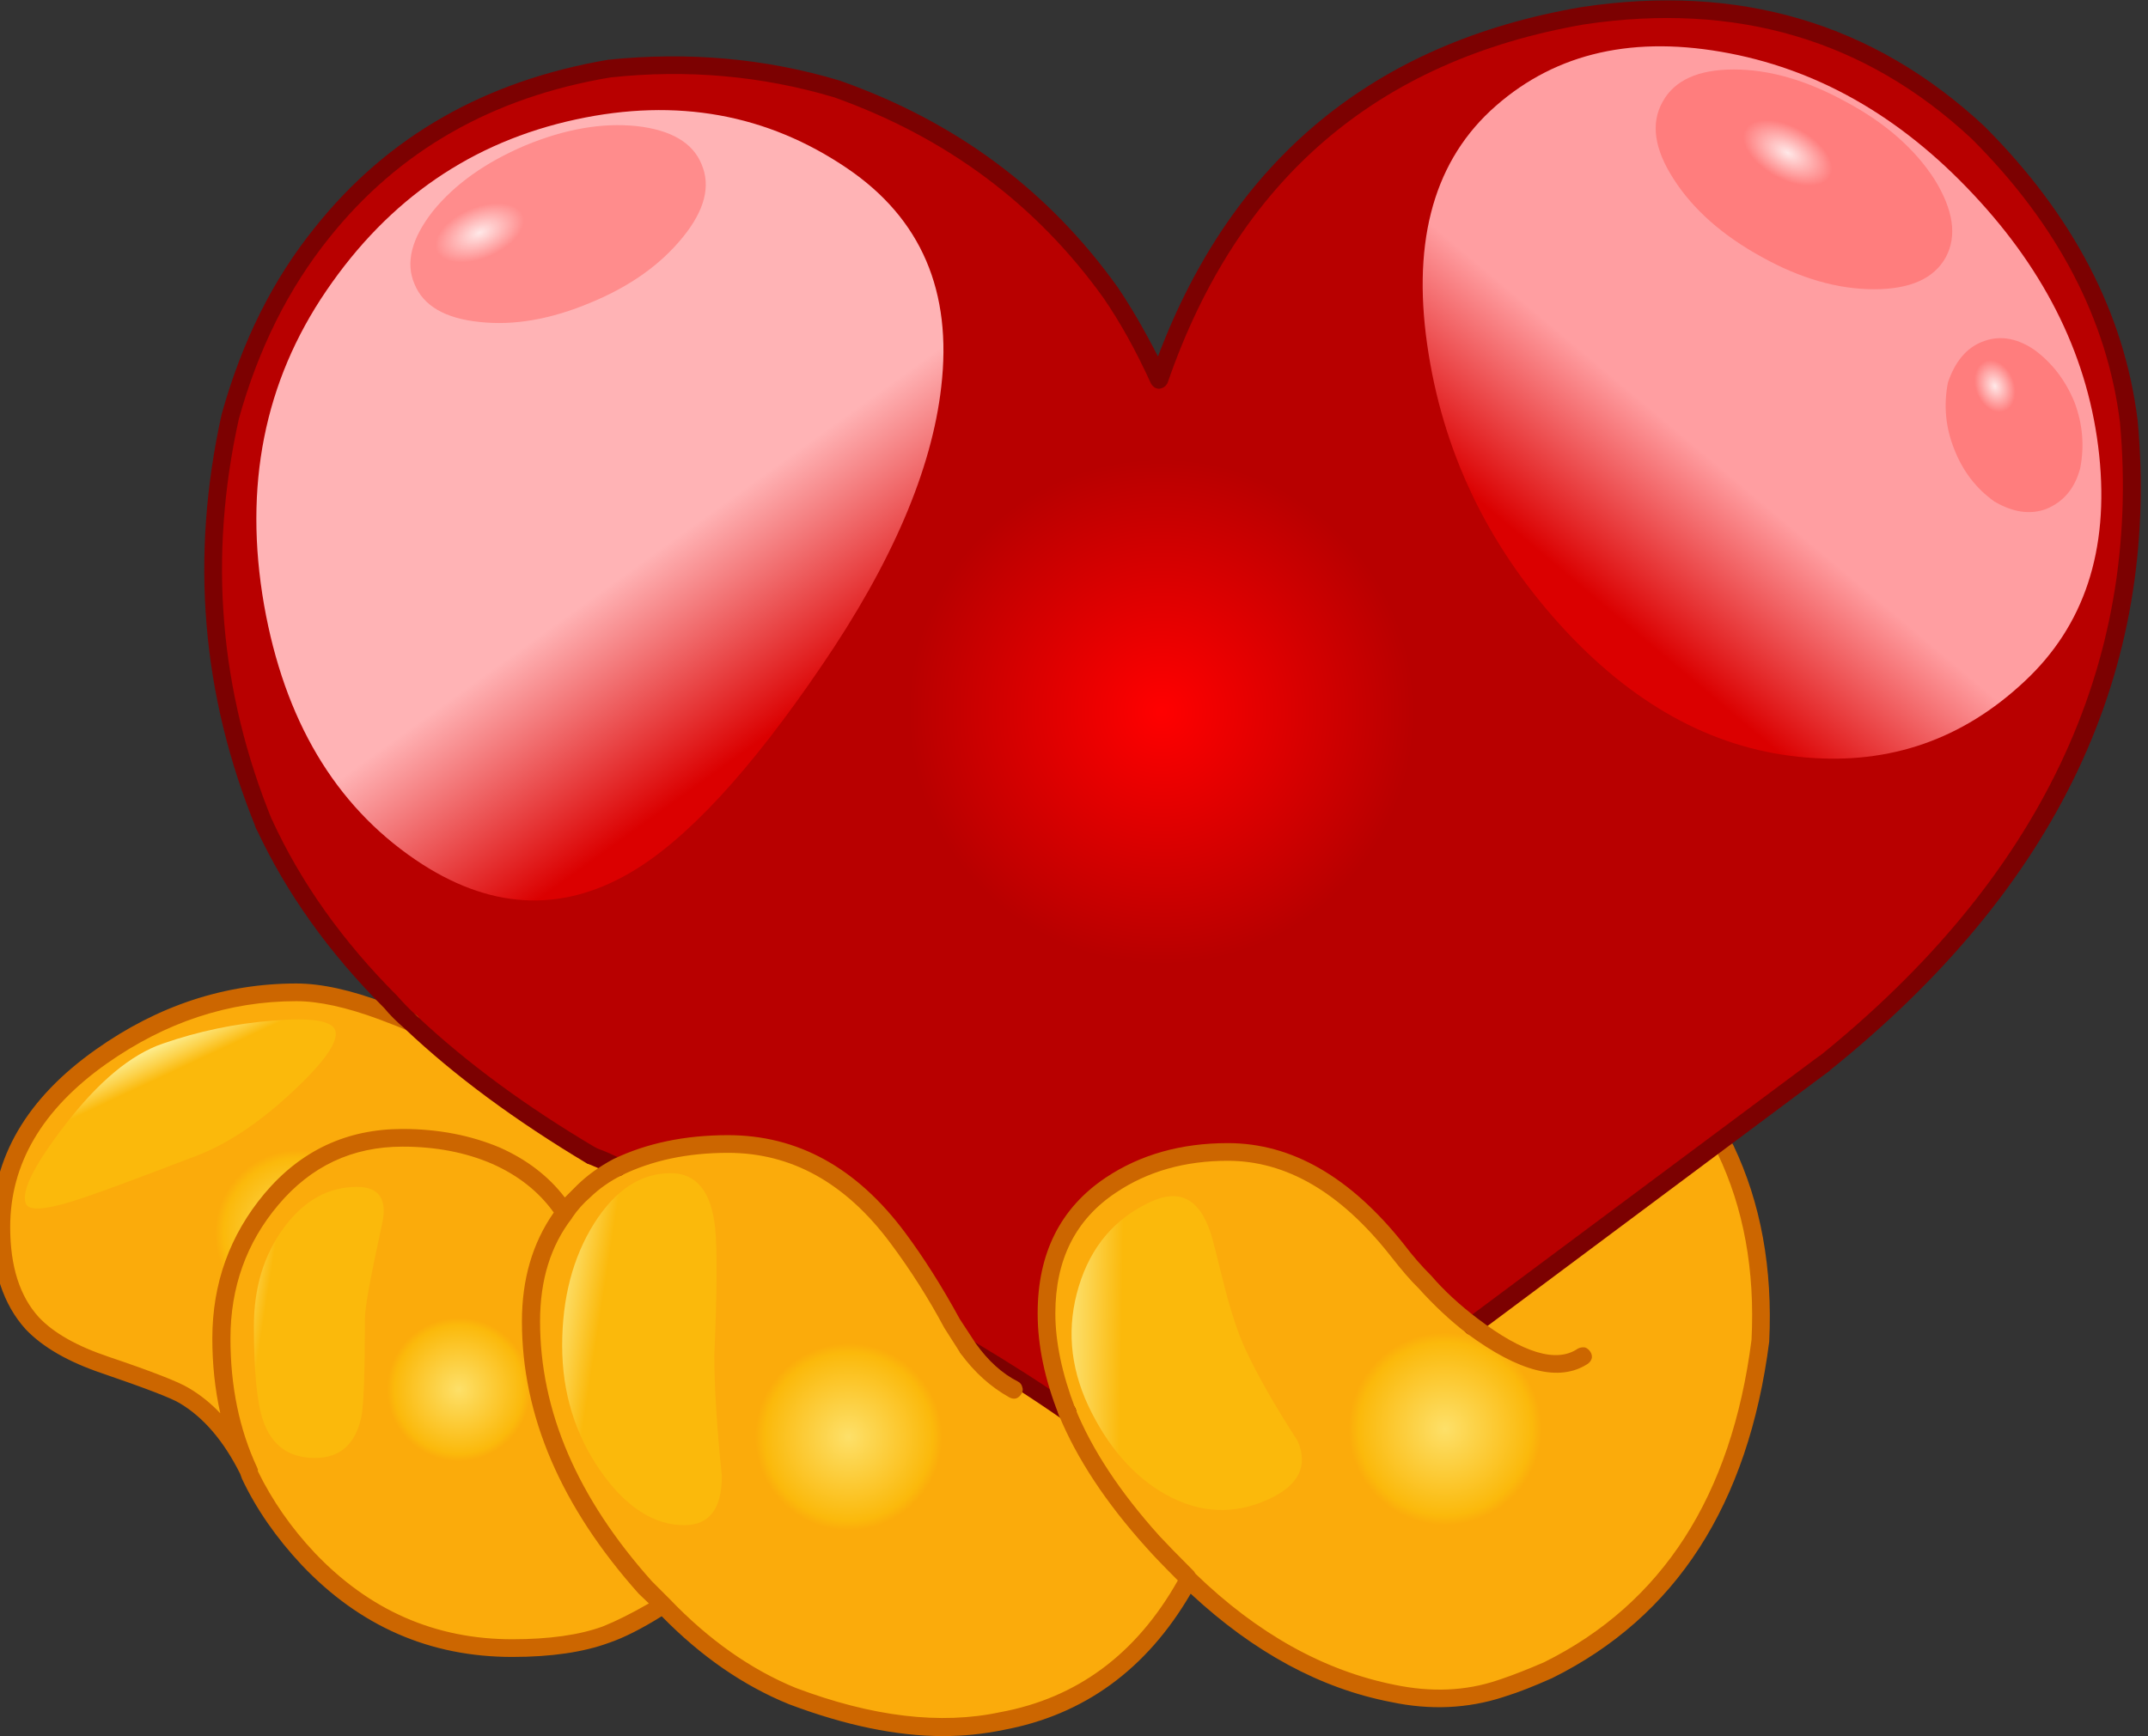
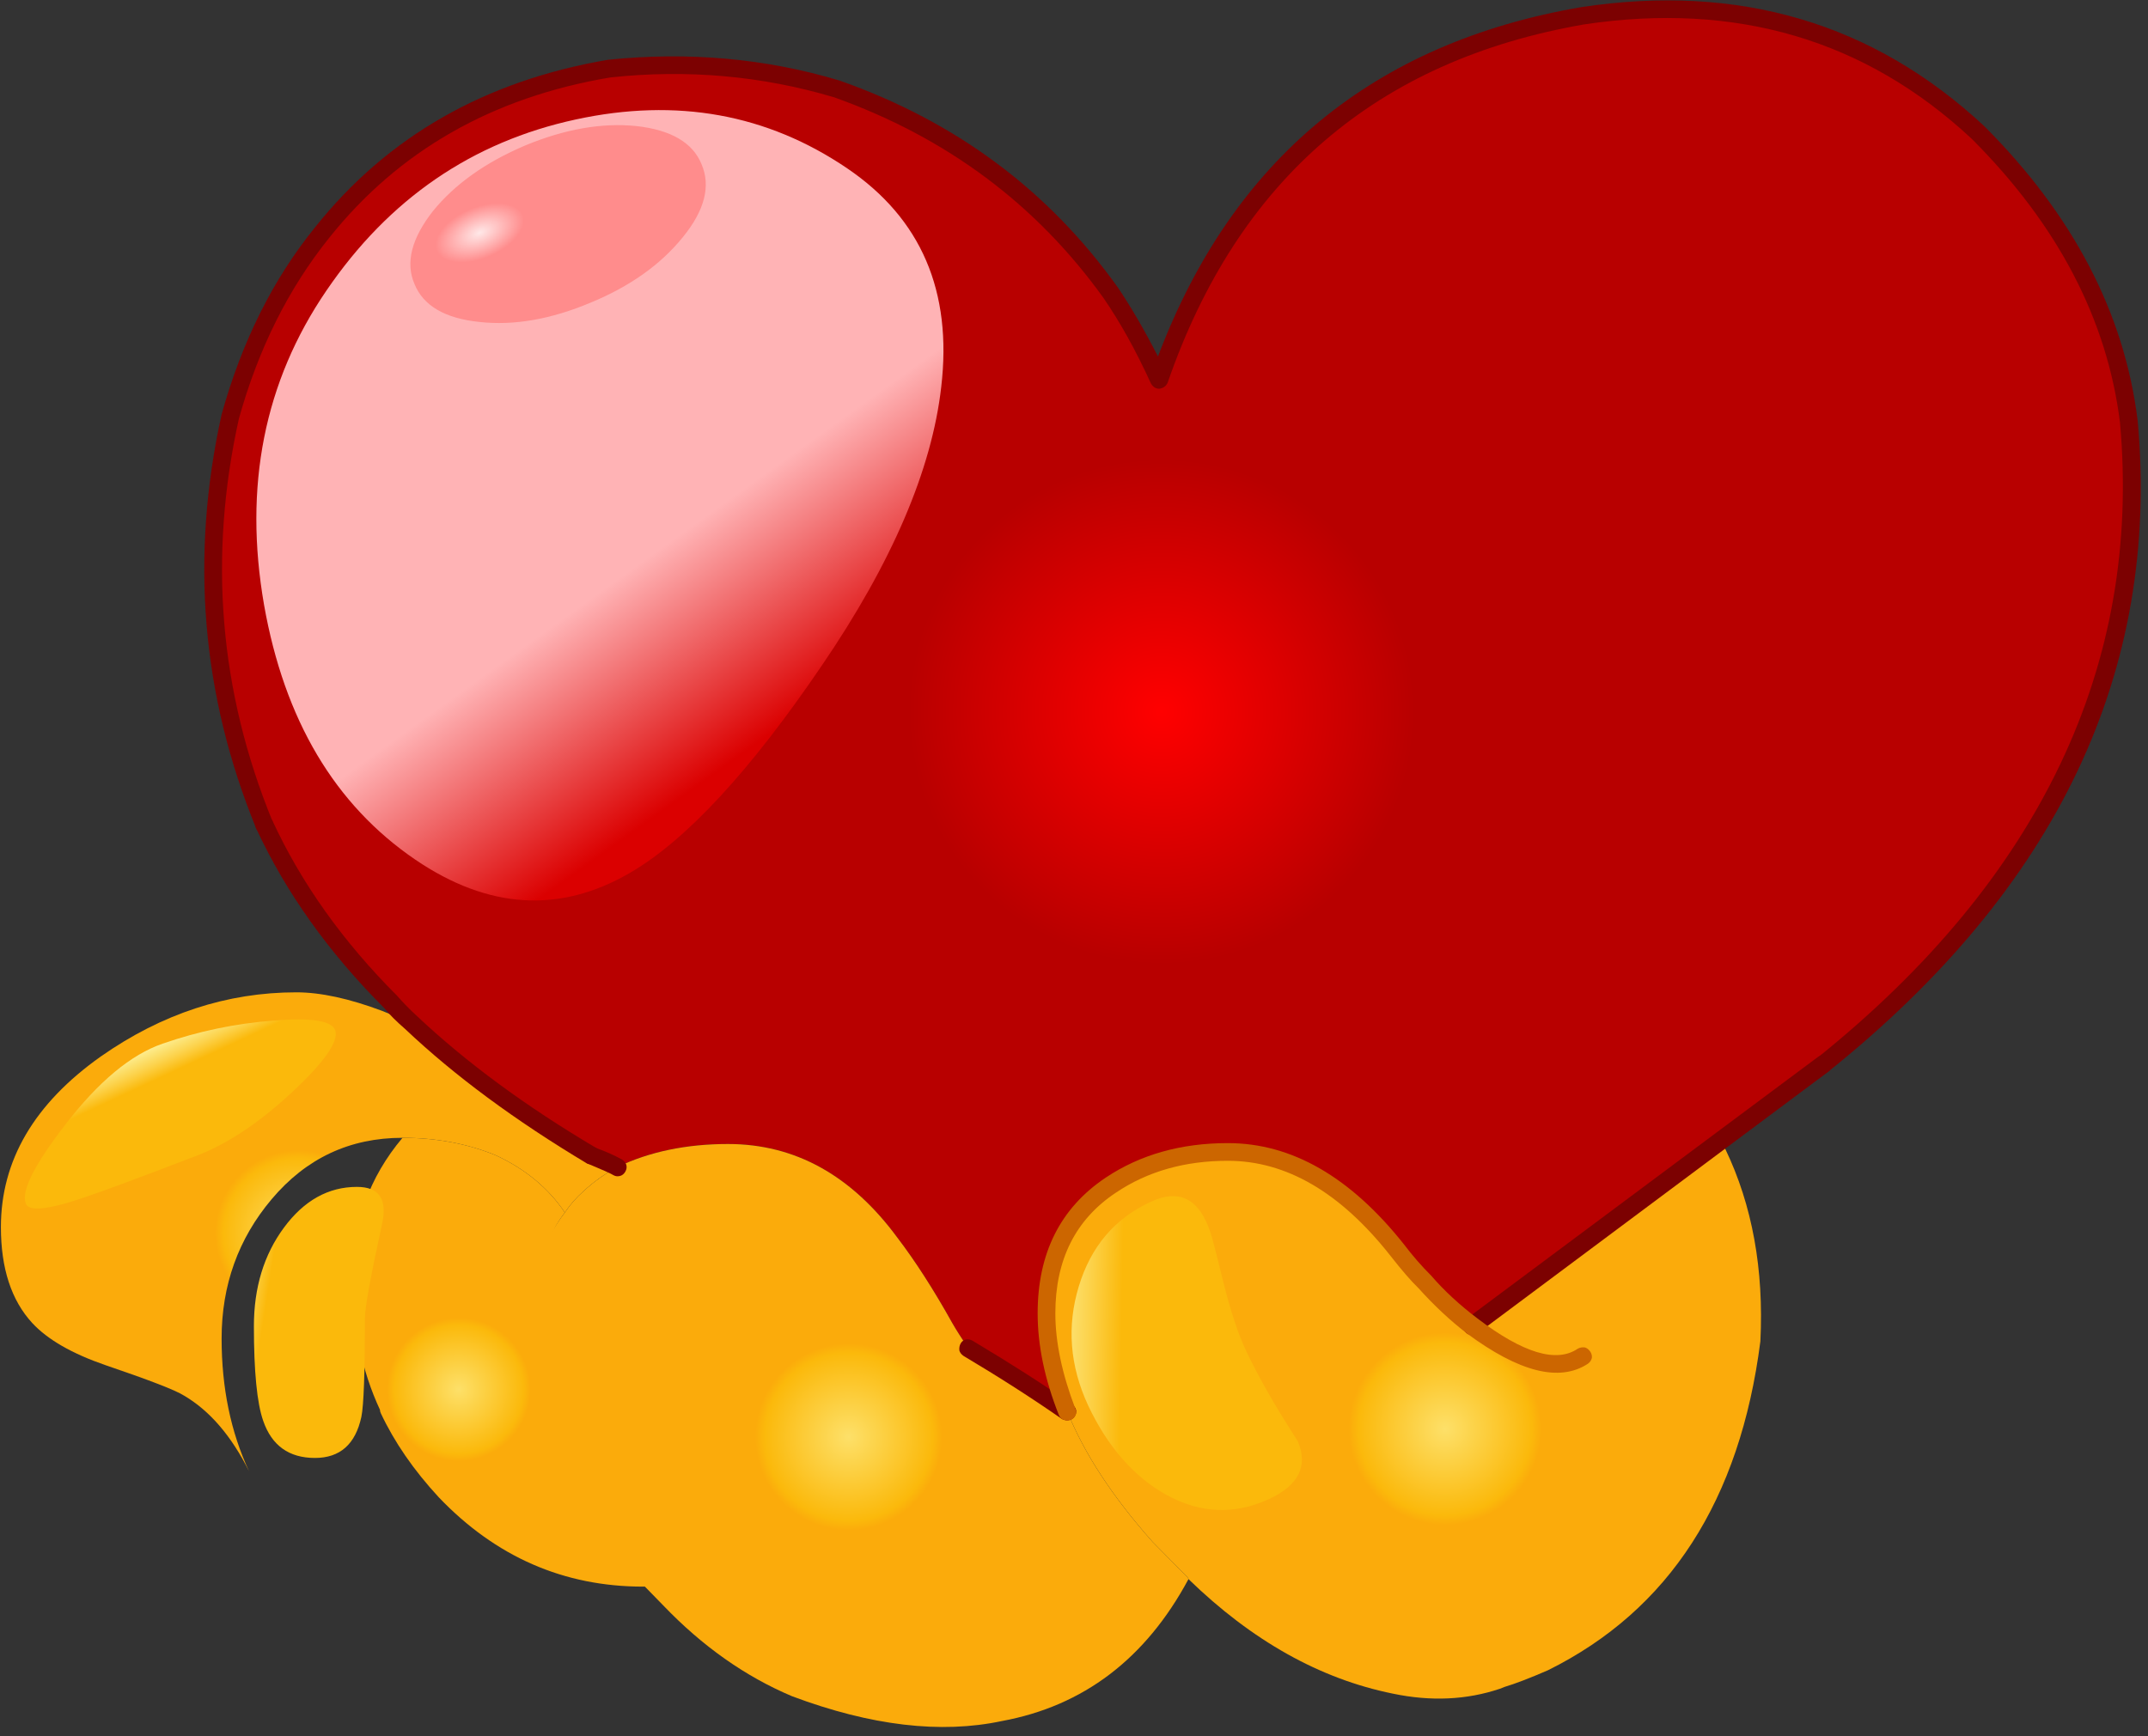
<svg xmlns="http://www.w3.org/2000/svg" version="1.1" x="0px" y="0px" viewBox="0 0 73.089 59.092" style="enable-background:new 0 0 73.089 59.092;" xml:space="preserve">
  <rect x="0" y="0" width="73.089" height="59.092" fill="#333333" stroke="none" />
  <g id="Layer_15">
    <g transform="matrix( 1, 0, 0, 1, 933.5,183.3) ">
      <g transform="matrix( 0.301, 0, 0, 0.301, -94.9,-136.55) ">
        <g>
          <g id="asdffaaaarrrrwSymbol_4_0_Layer0_0_MEMBER_0_FILL">
            <radialGradient id="SVGID_1_" cx="-12593.084" cy="-1709.262" r="94.99" gradientTransform="matrix(0.301 0 0 0.301 1135.798 439.639)" gradientUnits="userSpaceOnUse">
              <stop offset="0" style="stop-color:#FF0000" />
              <stop offset="1" style="stop-color:#B80000" />
            </radialGradient>
            <path style="fill:url(#SVGID_1_);" d="M-2562.444-140.31c-12.233-11.433-27.117-15.85-44.65-13.25       c-23.867,4.133-39.85,17.85-47.95,41.15c-1.733-3.8-3.533-7.05-5.4-9.75c-7.733-10.8-18.067-18.5-31-23.1       c-8.167-2.5-16.733-3.283-25.7-2.35c-13.6,2.367-24.433,8.567-32.5,18.6c-4.7,5.833-8.15,12.75-10.35,20.75       c-3.533,15.933-2.267,31.333,3.8,46.2c3.367,7.167,8.15,13.85,14.35,20.05c0.833,0.967,1.6,1.75,2.3,2.35       c5.467,5.167,12.267,10.167,20.4,15c1.333,0.533,2.3,0.967,2.9,1.3c3.633-1.733,7.8-2.6,12.5-2.6       c7.567,0,13.95,3.533,19.15,10.6c2.033,2.667,4.1,5.883,6.2,9.65c0.4,0.7,1,1.65,1.8,2.85c4.367,2.633,8.1,5.017,11.2,7.15       c-1.567-3.9-2.35-7.6-2.35-11.1c0-6.467,2.433-11.3,7.3-14.5c3.634-2.5,8.033-3.75,13.2-3.75c6.867,0,13.25,3.7,19.15,11.1       c1.233,1.6,2.283,2.817,3.15,3.65c1.567,1.733,3.333,3.383,5.3,4.95l39.65-29.55c25.567-20.567,37.1-44.817,34.6-72.75       C-2546.894-119.593-2552.578-130.477-2562.444-140.31z" />
          </g>
        </g>
      </g>
      <g transform="matrix( 0.301, 0, 0, 0.301, -94.9,-136.55) ">
        <g>
          <g id="asdffaaaarrrrwSymbol_4_0_Layer0_0_MEMBER_1_FILL">
            <radialGradient id="SVGID_2_" cx="-12593.057" cy="-1709.391" r="31.206" gradientTransform="matrix(0.301 0 0 0.301 1038.198 498.639)" gradientUnits="userSpaceOnUse">
              <stop offset="0" style="stop-color:#FDE069" />
              <stop offset="0.898" style="stop-color:#FBB90B" />
              <stop offset="1" style="stop-color:#FBAB0B" />
            </radialGradient>
            <path style="fill:url(#SVGID_2_);" d="M-2720.094-20.61c1.1-1.033,2.383-1.95,3.85-2.75c-0.6-0.333-1.567-0.767-2.9-1.3       c-8.133-4.833-14.933-9.833-20.4-15l-3.3-1.35c-3.733-1.4-6.967-2.1-9.7-2.1c-7.833,0-15.2,2.417-22.1,7.25       c-7.533,5.333-11.3,11.767-11.3,19.3c0,4.667,1.183,8.283,3.55,10.85c1.733,1.867,4.483,3.45,8.25,4.75       c5,1.7,7.967,2.85,8.9,3.45c2.9,1.7,5.35,4.55,7.35,8.55c-2.067-4.433-3.1-9.433-3.1-15c0-6.033,1.883-11.283,5.65-15.75       c3.9-4.633,8.833-6.95,14.8-6.95c3.833,0,7.367,0.667,10.6,2c3.333,1.567,5.917,3.717,7.75,6.45       C-2721.594-19.11-2720.895-19.91-2720.094-20.61z" />
          </g>
        </g>
      </g>
      <g transform="matrix( 0.301, 0, 0, 0.301, -94.9,-136.55) ">
        <g>
          <g id="asdffaaaarrrrwSymbol_4_0_Layer0_0_MEMBER_2_FILL">
            <radialGradient id="SVGID_3_" cx="-12593.057" cy="-1709.308" r="26.962" gradientTransform="matrix(0.301 0 0 0.301 1056.348 516.289)" gradientUnits="userSpaceOnUse">
              <stop offset="0" style="stop-color:#FDE069" />
              <stop offset="0.898" style="stop-color:#FBB90B" />
              <stop offset="1" style="stop-color:#FBAB0B" />
            </radialGradient>
-             <path style="fill:url(#SVGID_3_);" d="M-2722.195-18.21c-1.833-2.733-4.417-4.883-7.75-6.45c-3.233-1.333-6.767-2-10.6-2       c-5.967,0-10.9,2.317-14.8,6.95c-3.767,4.467-5.65,9.717-5.65,15.75c0,5.567,1.033,10.567,3.1,15c0,0.133,0.033,0.267,0.1,0.4       c1.533,3.267,3.717,6.433,6.55,9.5c6.433,6.733,14.133,10.1,23.1,10.1c4.367,0,7.9-0.517,10.6-1.55c1.9-0.7,4.05-1.8,6.45-3.3       l-2-2.05c-8.633-9.6-12.95-19.617-12.95-30.05C-2726.044-10.777-2724.761-14.877-2722.195-18.21z" />
+             <path style="fill:url(#SVGID_3_);" d="M-2722.195-18.21c-1.833-2.733-4.417-4.883-7.75-6.45c-3.233-1.333-6.767-2-10.6-2       c-3.767,4.467-5.65,9.717-5.65,15.75c0,5.567,1.033,10.567,3.1,15c0,0.133,0.033,0.267,0.1,0.4       c1.533,3.267,3.717,6.433,6.55,9.5c6.433,6.733,14.133,10.1,23.1,10.1c4.367,0,7.9-0.517,10.6-1.55c1.9-0.7,4.05-1.8,6.45-3.3       l-2-2.05c-8.633-9.6-12.95-19.617-12.95-30.05C-2726.044-10.777-2724.761-14.877-2722.195-18.21z" />
          </g>
        </g>
      </g>
      <g transform="matrix( 0.301, 0, 0, 0.301, -94.9,-136.55) ">
        <g>
          <g id="asdffaaaarrrrwSymbol_4_0_Layer0_0_MEMBER_3_FILL">
            <radialGradient id="SVGID_4_" cx="-12593.14" cy="-1709.271" r="35.131" gradientTransform="matrix(0.301 0 0 0.301 1100.448 521.639)" gradientUnits="userSpaceOnUse">
              <stop offset="0" style="stop-color:#FDE069" />
              <stop offset="0.898" style="stop-color:#FBB90B" />
              <stop offset="1" style="stop-color:#FBAB0B" />
            </radialGradient>
            <path style="fill:url(#SVGID_4_);" d="M-2720.094-20.61c-0.8,0.7-1.5,1.5-2.1,2.4c-2.567,3.333-3.85,7.433-3.85,12.3       c0,10.433,4.317,20.45,12.95,30.05l2,2.05c4.433,4.633,9.3,8.067,14.6,10.3c8.9,3.333,16.8,4.267,23.7,2.8       c9.233-1.7,16.267-7.05,21.1-16.05l-0.1-0.2l-3.95-4c-4.533-5.1-7.75-10.017-9.65-14.75c-3.1-2.133-6.833-4.517-11.2-7.15       c-0.8-1.2-1.4-2.15-1.8-2.85c-2.1-3.767-4.167-6.983-6.2-9.65c-5.2-7.067-11.583-10.6-19.15-10.6c-4.7,0-8.867,0.867-12.5,2.6       C-2717.711-22.56-2718.995-21.643-2720.094-20.61z" />
          </g>
        </g>
      </g>
      <g transform="matrix( 0.301, 0, 0, 0.301, -94.9,-136.55) ">
        <g>
          <g id="asdffaaaarrrrwSymbol_4_0_Layer0_0_MEMBER_4_FILL">
            <radialGradient id="SVGID_5_" cx="-12593.057" cy="-1709.308" r="36.2" gradientTransform="matrix(0.301 0 0 0.301 1167.848 520.739)" gradientUnits="userSpaceOnUse">
              <stop offset="0" style="stop-color:#FDE069" />
              <stop offset="0.898" style="stop-color:#FBB90B" />
              <stop offset="1" style="stop-color:#FBAB0B" />
            </radialGradient>
            <path style="fill:url(#SVGID_5_);" d="M-2667.744-6.81c0,3.5,0.783,7.2,2.35,11.1c1.9,4.733,5.117,9.65,9.65,14.75l3.95,4       l0.1,0.2c7.167,6.967,14.867,11.283,23.1,12.95c4.3,0.9,8.333,0.717,12.1-0.55l0.5-0.2c1.233-0.367,2.883-1,4.95-1.9       c13.7-6.8,21.7-19.2,24-37.2c0.4-8.133-0.917-15.367-3.95-21.7l-0.6-0.9l-28.05,20.9c-1.967-1.567-3.733-3.217-5.3-4.95       c-0.867-0.833-1.917-2.05-3.15-3.65c-5.9-7.4-12.283-11.1-19.15-11.1c-5.167,0-9.567,1.25-13.2,3.75       C-2665.311-18.11-2667.744-13.277-2667.744-6.81z" />
          </g>
        </g>
      </g>
      <g transform="matrix( 0.301, 0, 0, 0.301, -94.9,-136.55) ">
        <g>
          <g id="asdffaaaarrrrwSymbol_4_0_Layer0_0_MEMBER_5_FILL">
            <path style="fill:#7C0101;" d="M-2665.395,5.29c0.333,0,0.6-0.133,0.8-0.4c0.167-0.233,0.233-0.483,0.2-0.75       c-0.067-0.267-0.217-0.483-0.45-0.65c-3.2-2.233-6.95-4.633-11.25-7.2c-0.233-0.133-0.483-0.183-0.75-0.15       c-0.267,0.067-0.467,0.217-0.6,0.45c-0.133,0.233-0.183,0.5-0.15,0.8c0.067,0.233,0.217,0.433,0.45,0.6       c4.033,2.4,7.75,4.783,11.15,7.15C-2665.794,5.24-2665.594,5.29-2665.395,5.29 M-2720.094-24.26       c0.133,0.267,0.317,0.45,0.55,0.55c1.6,0.667,2.533,1.083,2.8,1.25c0.167,0.1,0.333,0.15,0.5,0.15c0.4,0,0.7-0.183,0.9-0.55       c0.133-0.233,0.167-0.483,0.1-0.75c-0.1-0.267-0.267-0.467-0.5-0.6c-0.833-0.467-1.85-0.917-3.05-1.35       c-0.233-0.133-0.483-0.133-0.75,0c-0.267,0.1-0.45,0.283-0.55,0.55C-2720.195-24.743-2720.195-24.493-2720.094-24.26        M-2607.294-154.51c-23.467,4.033-39.417,17.2-47.85,39.5c-1.5-2.933-3-5.517-4.5-7.75c-7.833-11-18.333-18.817-31.5-23.45       c-8.333-2.5-17.05-3.283-26.15-2.35c-13.9,2.367-24.933,8.667-33.1,18.9c-4.767,5.867-8.3,12.933-10.6,21.2       c-3.567,16.133-2.267,31.733,3.9,46.8c0.1,0.267,0.283,0.45,0.55,0.55c0.267,0.1,0.517,0.1,0.75,0       c0.6-0.3,0.783-0.75,0.55-1.35c-6-14.667-7.267-29.833-3.8-45.5c2.2-7.9,5.6-14.717,10.2-20.45       c7.867-9.867,18.467-15.917,31.8-18.15c8.7-0.933,17.133-0.183,25.3,2.25c12.7,4.533,22.85,12.1,30.45,22.7       c1.9,2.767,3.683,5.983,5.35,9.65c0.233,0.4,0.55,0.6,0.95,0.6c0.467-0.067,0.783-0.3,0.95-0.7       c7.933-22.933,23.633-36.433,47.1-40.5c17.2-2.567,31.8,1.75,43.8,12.95c9.7,9.7,15.283,20.383,16.75,32.05       c1.233,13.733-1.017,26.617-6.75,38.65c-5.733,12.033-14.884,23.1-27.45,33.2c-0.233,0.167-0.366,0.383-0.4,0.65       c-0.033,0.267,0.033,0.517,0.2,0.75c0.2,0.267,0.467,0.4,0.8,0.4c0.2,0,0.417-0.083,0.65-0.25       c25.867-20.733,37.517-45.267,34.95-73.6c-1.5-12.133-7.283-23.233-17.35-33.3       C-2574.278-152.727-2589.461-157.21-2607.294-154.51z" />
          </g>
        </g>
      </g>
      <g transform="matrix( 0.301, 0, 0, 0.301, -94.9,-136.55) ">
        <g>
          <g id="asdffaaaarrrrwSymbol_4_0_Layer0_0_MEMBER_6_FILL">
-             <path style="fill:#CC6600;" d="M-2721.344-17.66c0.567-0.833,1.233-1.583,2-2.25c1.033-1,2.217-1.833,3.55-2.5       c3.467-1.7,7.483-2.55,12.05-2.55c7.167,0,13.283,3.4,18.35,10.2c2.267,3.033,4.3,6.233,6.1,9.6l1.85,2.9       c1.567,2.133,3.4,3.783,5.5,4.95c0.567,0.3,1.033,0.15,1.4-0.45c0.133-0.233,0.15-0.483,0.05-0.75       c-0.067-0.267-0.233-0.467-0.5-0.6c-1.767-0.9-3.35-2.333-4.75-4.3l-1.8-2.75c-2-3.667-4.067-6.933-6.2-9.8       c-5.467-7.333-12.133-11-20-11c-4.867,0-9.183,0.9-12.95,2.7c-1.567,0.833-2.917,1.8-4.05,2.9l-1.45,1.45       c-1.833-2.4-4.283-4.283-7.35-5.65c-3.333-1.4-7-2.1-11-2.1c-6.3,0-11.5,2.433-15.6,7.3c-3.933,4.7-5.9,10.167-5.9,16.4       c0,2.933,0.3,5.75,0.9,8.45c-1.067-1.133-2.25-2.083-3.55-2.85c-1.133-0.7-4.167-1.883-9.1-3.55       c-3.567-1.2-6.183-2.683-7.85-4.45c-2.167-2.367-3.25-5.767-3.25-10.2c0-7.167,3.616-13.317,10.85-18.45       c6.7-4.733,13.867-7.1,21.5-7.1c2.533,0,5.65,0.683,9.35,2.05c1.6,0.6,2.683,1.033,3.25,1.3c0.233,0.133,0.483,0.15,0.75,0.05       c0.267-0.1,0.467-0.283,0.6-0.55c0.1-0.267,0.1-0.517,0-0.75c-0.1-0.267-0.267-0.467-0.5-0.6l-3.4-1.3       c-3.9-1.467-7.25-2.2-10.05-2.2c-8.067,0-15.617,2.483-22.65,7.45c-7.833,5.533-11.75,12.233-11.75,20.1       c0,4.9,1.267,8.75,3.8,11.55c1.933,2.033,4.833,3.7,8.7,5c4.867,1.667,7.767,2.783,8.7,3.35c2.7,1.6,4.983,4.267,6.85,8       l0.2,0.55c1.6,3.4,3.85,6.65,6.75,9.75c6.567,6.933,14.5,10.4,23.8,10.4c4.4,0,8.05-0.533,10.95-1.6       c1.667-0.567,3.65-1.567,5.95-3c4.433,4.533,9.233,7.85,14.4,9.95c6.367,2.4,12.167,3.6,17.4,3.6c2.3,0,4.583-0.233,6.85-0.7       c9.1-1.7,16.15-6.833,21.15-15.4c7.134,6.633,14.683,10.717,22.65,12.25c4.4,0.933,8.617,0.75,12.65-0.55l0.45-0.15       c1.3-0.4,3-1.067,5.1-2c14-6.933,22.183-19.617,24.55-38.05c0.4-8.3-0.95-15.7-4.05-22.2c-0.1-0.233-0.283-0.4-0.55-0.5       c-0.233-0.1-0.483-0.083-0.75,0.05c-0.267,0.133-0.45,0.333-0.55,0.6c-0.1,0.267-0.083,0.517,0.05,0.75       c2.967,6.2,4.25,13.233,3.85,21.1c-2.267,17.667-10.083,29.817-23.45,36.45c-1.933,0.833-3.55,1.467-4.85,1.9l-0.45,0.15       c-3.567,1.2-7.433,1.367-11.6,0.5c-8-1.6-15.5-5.783-22.5-12.55l-0.2-0.3l-0.15-0.15c-1.667-1.667-2.917-2.95-3.75-3.85       c-4.433-4.933-7.6-9.733-9.5-14.4c-0.1-0.267-0.283-0.467-0.55-0.6c-0.233-0.1-0.483-0.1-0.75,0c-0.6,0.3-0.783,0.75-0.55,1.35       c2.033,4.933,5.333,9.933,9.9,15c0.767,0.867,1.95,2.1,3.55,3.7c-4.7,8.333-11.4,13.3-20.1,14.9       c-6.733,1.433-14.434,0.517-23.1-2.75c-5.1-2.1-9.85-5.45-14.25-10.05l-2-2c-8.433-9.433-12.65-19.233-12.65-29.4       c0-4.667,1.2-8.55,3.6-11.65L-2721.344-17.66 M-2730.395-23.71c2.933,1.3,5.25,3.133,6.95,5.5c-2.4,3.433-3.6,7.533-3.6,12.3       c0,10.667,4.4,20.933,13.2,30.8l1.15,1.1c-1.967,1.133-3.7,2-5.2,2.6c-2.633,0.967-6.05,1.45-10.25,1.45       c-8.7,0-16.15-3.267-22.35-9.8c-2.633-2.8-4.767-5.867-6.4-9.2v-0.2l-0.1-0.25c-2-4.3-3-9.15-3-14.55       c0-5.8,1.8-10.833,5.4-15.1c3.7-4.4,8.383-6.6,14.05-6.6C-2736.778-25.66-2733.395-25.01-2730.395-23.71z" />
-           </g>
+             </g>
        </g>
      </g>
      <g transform="matrix( 0.301, 0, 0, 0.301, -94.9,-136.55) ">
        <g>
          <g id="asdffaaaarrrrwSymbol_4_0_Layer0_0_MEMBER_7_FILL">
            <path style="fill:#7C0101;" d="M-2579.394-34.11c0.233-0.167,0.366-0.4,0.4-0.7c0.033-0.267-0.033-0.517-0.2-0.75       c-0.133-0.233-0.35-0.367-0.65-0.4c-0.267-0.033-0.517,0.033-0.75,0.2l-39.65,29.55c-0.233,0.167-0.367,0.4-0.4,0.7       c-0.033,0.267,0.033,0.517,0.2,0.75c0.2,0.267,0.467,0.4,0.8,0.4c0.167,0,0.383-0.067,0.65-0.2L-2579.394-34.11        M-2719.145-23.66c0.367,0,0.65-0.15,0.85-0.45c0.167-0.233,0.217-0.483,0.15-0.75c-0.067-0.267-0.233-0.483-0.5-0.65       c-7.9-4.667-14.65-9.633-20.25-14.9c-0.833-0.767-1.583-1.533-2.25-2.3c-6.133-6.133-10.833-12.733-14.1-19.8       c-0.133-0.233-0.333-0.4-0.6-0.5c-0.233-0.1-0.483-0.083-0.75,0.05c-0.267,0.1-0.45,0.283-0.55,0.55       c-0.1,0.267-0.083,0.517,0.05,0.75c3.366,7.267,8.2,14.05,14.5,20.35c0.567,0.7,1.35,1.483,2.35,2.35       c5.567,5.267,12.417,10.333,20.55,15.2C-2719.561-23.693-2719.378-23.66-2719.145-23.66z" />
          </g>
        </g>
      </g>
      <g transform="matrix( 0.301, 0, 0, 0.301, -94.9,-136.55) ">
        <g>
          <g id="asdffaaaarrrrwSymbol_4_0_Layer0_0_MEMBER_8_FILL">
            <path style="fill:#CC6600;" d="M-2665.395,5.29l0.35-0.05c0.267-0.1,0.467-0.283,0.6-0.55c0.1-0.233,0.083-0.483-0.05-0.75       c-1.5-3.933-2.25-7.517-2.25-10.75c0-6.067,2.283-10.617,6.85-13.65c3.567-2.4,7.783-3.6,12.65-3.6       c6.6,0,12.717,3.567,18.35,10.7c1.3,1.667,2.367,2.9,3.2,3.7c1.733,1.933,3.55,3.633,5.45,5.1c5.933,4.4,10.5,5.55,13.7,3.45       c0.233-0.167,0.383-0.383,0.45-0.65c0.033-0.267-0.033-0.517-0.2-0.75c-0.167-0.233-0.367-0.383-0.6-0.45       c-0.3-0.033-0.567,0.017-0.8,0.15c-2.4,1.633-6.167,0.5-11.3-3.4c-2.033-1.533-3.783-3.15-5.25-4.85       c-1.1-1.1-2.117-2.267-3.05-3.5c-6.067-7.667-12.717-11.5-19.95-11.5c-5.3,0-9.9,1.3-13.8,3.9c-5.133,3.433-7.7,8.55-7.7,15.35       c0,3.633,0.8,7.467,2.4,11.5C-2666.178,5.09-2665.861,5.29-2665.395,5.29z" />
          </g>
        </g>
      </g>
      <g transform="matrix( 0.301, 0, 0, 0.301, -94.9,-136.55) ">
        <g>
          <g id="asdffaaaarrrrwSymbol_4_0_Layer0_0_MEMBER_9_FILL">
            <linearGradient id="SVGID_6_" gradientUnits="userSpaceOnUse" x1="-11346.384" y1="369.139" x2="-11302.484" y2="421.389" gradientTransform="matrix(0.301 0 0 -0.301 808.398 22.539)">
              <stop offset="0" style="stop-color:#DB0000" />
              <stop offset="1" style="stop-color:#FF9EA1" />
            </linearGradient>
-             <path style="fill:url(#SVGID_6_);" d="M-2617.594-142.76c-6.6,6.2-8.917,15.367-6.95,27.5c1.9,11.833,7.1,22.3,15.6,31.4       c8.133,8.667,17.167,13.4,27.1,14.2c9.467,0.8,17.683-2.067,24.65-8.6c6.767-6.3,9.583-14.833,8.45-25.6       s-5.883-20.6-14.25-29.5c-8.333-8.9-17.833-14.267-28.5-16.1C-2602.128-151.293-2610.828-149.06-2617.594-142.76z" />
          </g>
        </g>
      </g>
      <g transform="matrix( 0.301, 0, 0, 0.301, -94.9,-136.55) ">
        <g>
          <g id="asdffaaaarrrrwSymbol_4_0_Layer0_0_MEMBER_10_FILL">
            <radialGradient id="SVGID_7_" cx="-12225.198" cy="5832.843" r="18.216" gradientTransform="matrix(0.264 0.145 -0.079 0.144 1104.307 794.698)" gradientUnits="userSpaceOnUse">
              <stop offset="0" style="stop-color:#FFE8E8" />
              <stop offset="1" style="stop-color:#FF7D7D" />
            </radialGradient>
-             <path style="fill:url(#SVGID_7_);" d="M-2596.844-135.06c2.2,3.433,5.517,6.367,9.95,8.8c4.366,2.433,8.6,3.65,12.7,3.65       c4.067,0,6.767-1.2,8.1-3.6c1.3-2.4,0.884-5.333-1.25-8.8c-2.233-3.467-5.55-6.383-9.95-8.75c-4.467-2.467-8.717-3.7-12.75-3.7       s-6.717,1.217-8.05,3.65C-2599.461-141.377-2599.044-138.46-2596.844-135.06z" />
          </g>
        </g>
      </g>
      <g transform="matrix( 0.301, 0, 0, 0.301, -94.9,-136.55) ">
        <g>
          <g id="asdffaaaarrrrwSymbol_4_0_Layer0_0_MEMBER_11_FILL">
            <radialGradient id="SVGID_8_" cx="-11309.079" cy="-3677.813" r="7.28" gradientTransform="matrix(0.281 -0.108 0.15 0.389 1168.995 97.649)" gradientUnits="userSpaceOnUse">
              <stop offset="0" style="stop-color:#FFE8E8" />
              <stop offset="1" style="stop-color:#FF7D7D" />
            </radialGradient>
-             <path style="fill:url(#SVGID_8_);" d="M-2556.144-115.81c-2-1.333-3.95-1.617-5.85-0.85c-1.767,0.7-3.05,2.233-3.85,4.6       c-0.5,2.567-0.267,5.067,0.7,7.5c0.967,2.5,2.483,4.483,4.55,5.95c2.1,1.233,4.05,1.517,5.85,0.85       c1.967-0.8,3.25-2.333,3.85-4.6c0.5-2.533,0.283-5.033-0.65-7.5C-2552.578-112.36-2554.111-114.343-2556.144-115.81z" />
          </g>
        </g>
      </g>
      <g transform="matrix( 0.301, 0, 0, 0.301, -94.9,-136.55) ">
        <g>
          <g id="asdffaaaarrrrwSymbol_4_0_Layer0_0_MEMBER_12_FILL">
            <linearGradient id="SVGID_9_" gradientUnits="userSpaceOnUse" x1="-11651.002" y1="316.194" x2="-11698.002" y2="381.669" gradientTransform="matrix(0.301 0 0 -0.301 808.398 22.539)">
              <stop offset="0" style="stop-color:#DB0000" />
              <stop offset="1" style="stop-color:#FFB3B5" />
            </linearGradient>
            <path style="fill:url(#SVGID_9_);" d="M-2690.245-136.26c-9.067-6.167-19.3-8.017-30.7-5.55       c-11.733,2.533-21.133,8.983-28.2,19.35c-7.033,10.3-9.383,22.15-7.05,35.55c2.3,13,8,22.6,17.1,28.8       c8.233,5.6,16.317,6.1,24.25,1.5c6.367-3.7,13.6-11.517,21.7-23.45c7.933-11.633,12.433-22.133,13.5-31.5       C-2678.378-122.36-2681.911-130.593-2690.245-136.26z" />
          </g>
        </g>
      </g>
      <g transform="matrix( 0.301, 0, 0, 0.301, -94.9,-136.55) ">
        <g>
          <g id="asdffaaaarrrrwSymbol_4_0_Layer0_0_MEMBER_13_FILL">
            <radialGradient id="SVGID_10_" cx="-11168.545" cy="-9774.805" r="17.551" gradientTransform="matrix(0.278 -0.116 0.064 0.152 998.625 61.214)" gradientUnits="userSpaceOnUse">
              <stop offset="0" style="stop-color:#FFE8E8" />
              <stop offset="1" style="stop-color:#FF8C8C" />
            </radialGradient>
            <path style="fill:url(#SVGID_10_);" d="M-2719.245-121.11c4.433-1.833,7.9-4.3,10.4-7.4c2.467-3.033,3.167-5.783,2.1-8.25       c-1-2.433-3.45-3.867-7.35-4.3c-3.9-0.4-8.1,0.333-12.6,2.2c-4.467,1.9-7.933,4.367-10.4,7.4c-2.433,3.1-3.133,5.85-2.1,8.25       c1,2.467,3.45,3.9,7.35,4.3C-2727.945-118.477-2723.745-119.21-2719.245-121.11z" />
          </g>
        </g>
      </g>
      <g transform="matrix( 0.301, 0, 0, 0.301, -94.9,-136.55) ">
        <g>
          <g id="asdffaaaarrrrwSymbol_4_0_Layer0_0_MEMBER_14_FILL">
            <linearGradient id="SVGID_11_" gradientUnits="userSpaceOnUse" x1="-11552.445" y1="83.489" x2="-11520.495" y2="82.964" gradientTransform="matrix(0.301 0 0 -0.301 808.398 22.539)">
              <stop offset="0" style="stop-color:#FDF7A8" />
              <stop offset="0.608" style="stop-color:#FCD34D" />
              <stop offset="1" style="stop-color:#FBB90B" />
            </linearGradient>
            <path style="fill:url(#SVGID_11_);" d="M-2664.094-9.86c-1.367,4.5-1.017,8.983,1.05,13.45c2.2,4.667,5.133,8.033,8.8,10.1       c3.867,2.133,7.75,2.3,11.65,0.5c3.367-1.567,4.45-3.75,3.25-6.55c-2.567-3.967-4.55-7.45-5.95-10.45       c-0.8-1.767-1.567-4.067-2.3-6.9c-0.9-3.667-1.433-5.733-1.6-6.2c-1.267-3.867-3.533-5.033-6.8-3.5       C-2660.028-17.543-2662.728-14.36-2664.094-9.86z" />
          </g>
        </g>
      </g>
      <g transform="matrix( 0.301, 0, 0, 0.301, -94.9,-136.55) ">
        <g>
          <g id="asdffaaaarrrrwSymbol_4_0_Layer0_0_MEMBER_15_FILL">
            <linearGradient id="SVGID_12_" gradientUnits="userSpaceOnUse" x1="-11743.465" y1="92.131" x2="-11717.465" y2="88.081" gradientTransform="matrix(0.301 0 0 -0.301 808.398 22.539)">
              <stop offset="0" style="stop-color:#FDF7A8" />
              <stop offset="0.608" style="stop-color:#FCD34D" />
              <stop offset="1" style="stop-color:#FBB90B" />
            </linearGradient>
-             <path style="fill:url(#SVGID_12_);" d="M-2705.195-16.41c-0.433-4.167-2.117-6.25-5.05-6.25c-3.367,0-6.25,1.9-8.65,5.7       c-2.4,3.833-3.6,8.433-3.6,13.8c0,5.3,1.45,10.033,4.35,14.2c2.867,4.067,6.017,6.1,9.45,6.1c2.833,0,4.25-1.85,4.25-5.55       c-0.567-5.5-0.85-10.05-0.85-13.65C-2704.995-9.06-2704.961-13.843-2705.195-16.41z" />
          </g>
        </g>
      </g>
      <g transform="matrix( 0.301, 0, 0, 0.301, -94.9,-136.55) ">
        <g>
          <g id="asdffaaaarrrrwSymbol_4_0_Layer0_0_MEMBER_16_FILL">
            <linearGradient id="SVGID_13_" gradientUnits="userSpaceOnUse" x1="-11859.587" y1="100.307" x2="-11842.137" y2="97.582" gradientTransform="matrix(0.301 0 0 -0.301 808.398 22.539)">
              <stop offset="0" style="stop-color:#FDF7A8" />
              <stop offset="0.608" style="stop-color:#FCD34D" />
              <stop offset="1" style="stop-color:#FBB90B" />
            </linearGradient>
            <path style="fill:url(#SVGID_13_);" d="M-2742.844-16.96c0.6-2.767-0.35-4.15-2.85-4.15c-3.233,0-5.983,1.533-8.25,4.6       c-2.267,3.067-3.4,6.783-3.4,11.15c0,5.133,0.35,8.7,1.05,10.7c0.967,2.8,2.917,4.2,5.85,4.2c2.833,0,4.583-1.55,5.25-4.65       c0.267-1.3,0.4-5.017,0.4-11.15C-2744.794-7.46-2744.145-11.027-2742.844-16.96z" />
          </g>
        </g>
      </g>
      <g transform="matrix( 0.301, 0, 0, 0.301, -94.9,-136.55) ">
        <g>
          <g id="asdffaaaarrrrwSymbol_4_0_Layer0_0_MEMBER_17_FILL">
            <linearGradient id="SVGID_14_" gradientUnits="userSpaceOnUse" x1="-11889.95" y1="197.451" x2="-11884.024" y2="184.776" gradientTransform="matrix(0.301 0 0 -0.301 808.398 22.539)">
              <stop offset="0" style="stop-color:#FDF7A8" />
              <stop offset="0.608" style="stop-color:#FCD34D" />
              <stop offset="1" style="stop-color:#FBB90B" />
            </linearGradient>
            <path style="fill:url(#SVGID_14_);" d="M-2778.695-28.11c-3.467,4.5-4.95,7.45-4.45,8.85c0.3,0.967,2.5,0.75,6.6-0.65       c2.367-0.8,6.367-2.283,12-4.45c3.733-1.3,7.55-3.767,11.45-7.4c3.7-3.433,5.35-5.783,4.95-7.05c-0.4-1.1-2.75-1.467-7.05-1.1       c-4.267,0.333-8.417,1.2-12.45,2.6C-2771.245-36.077-2774.928-33.01-2778.695-28.11z" />
          </g>
        </g>
      </g>
    </g>
  </g>
  <g id="Layer_1">
</g>
</svg>